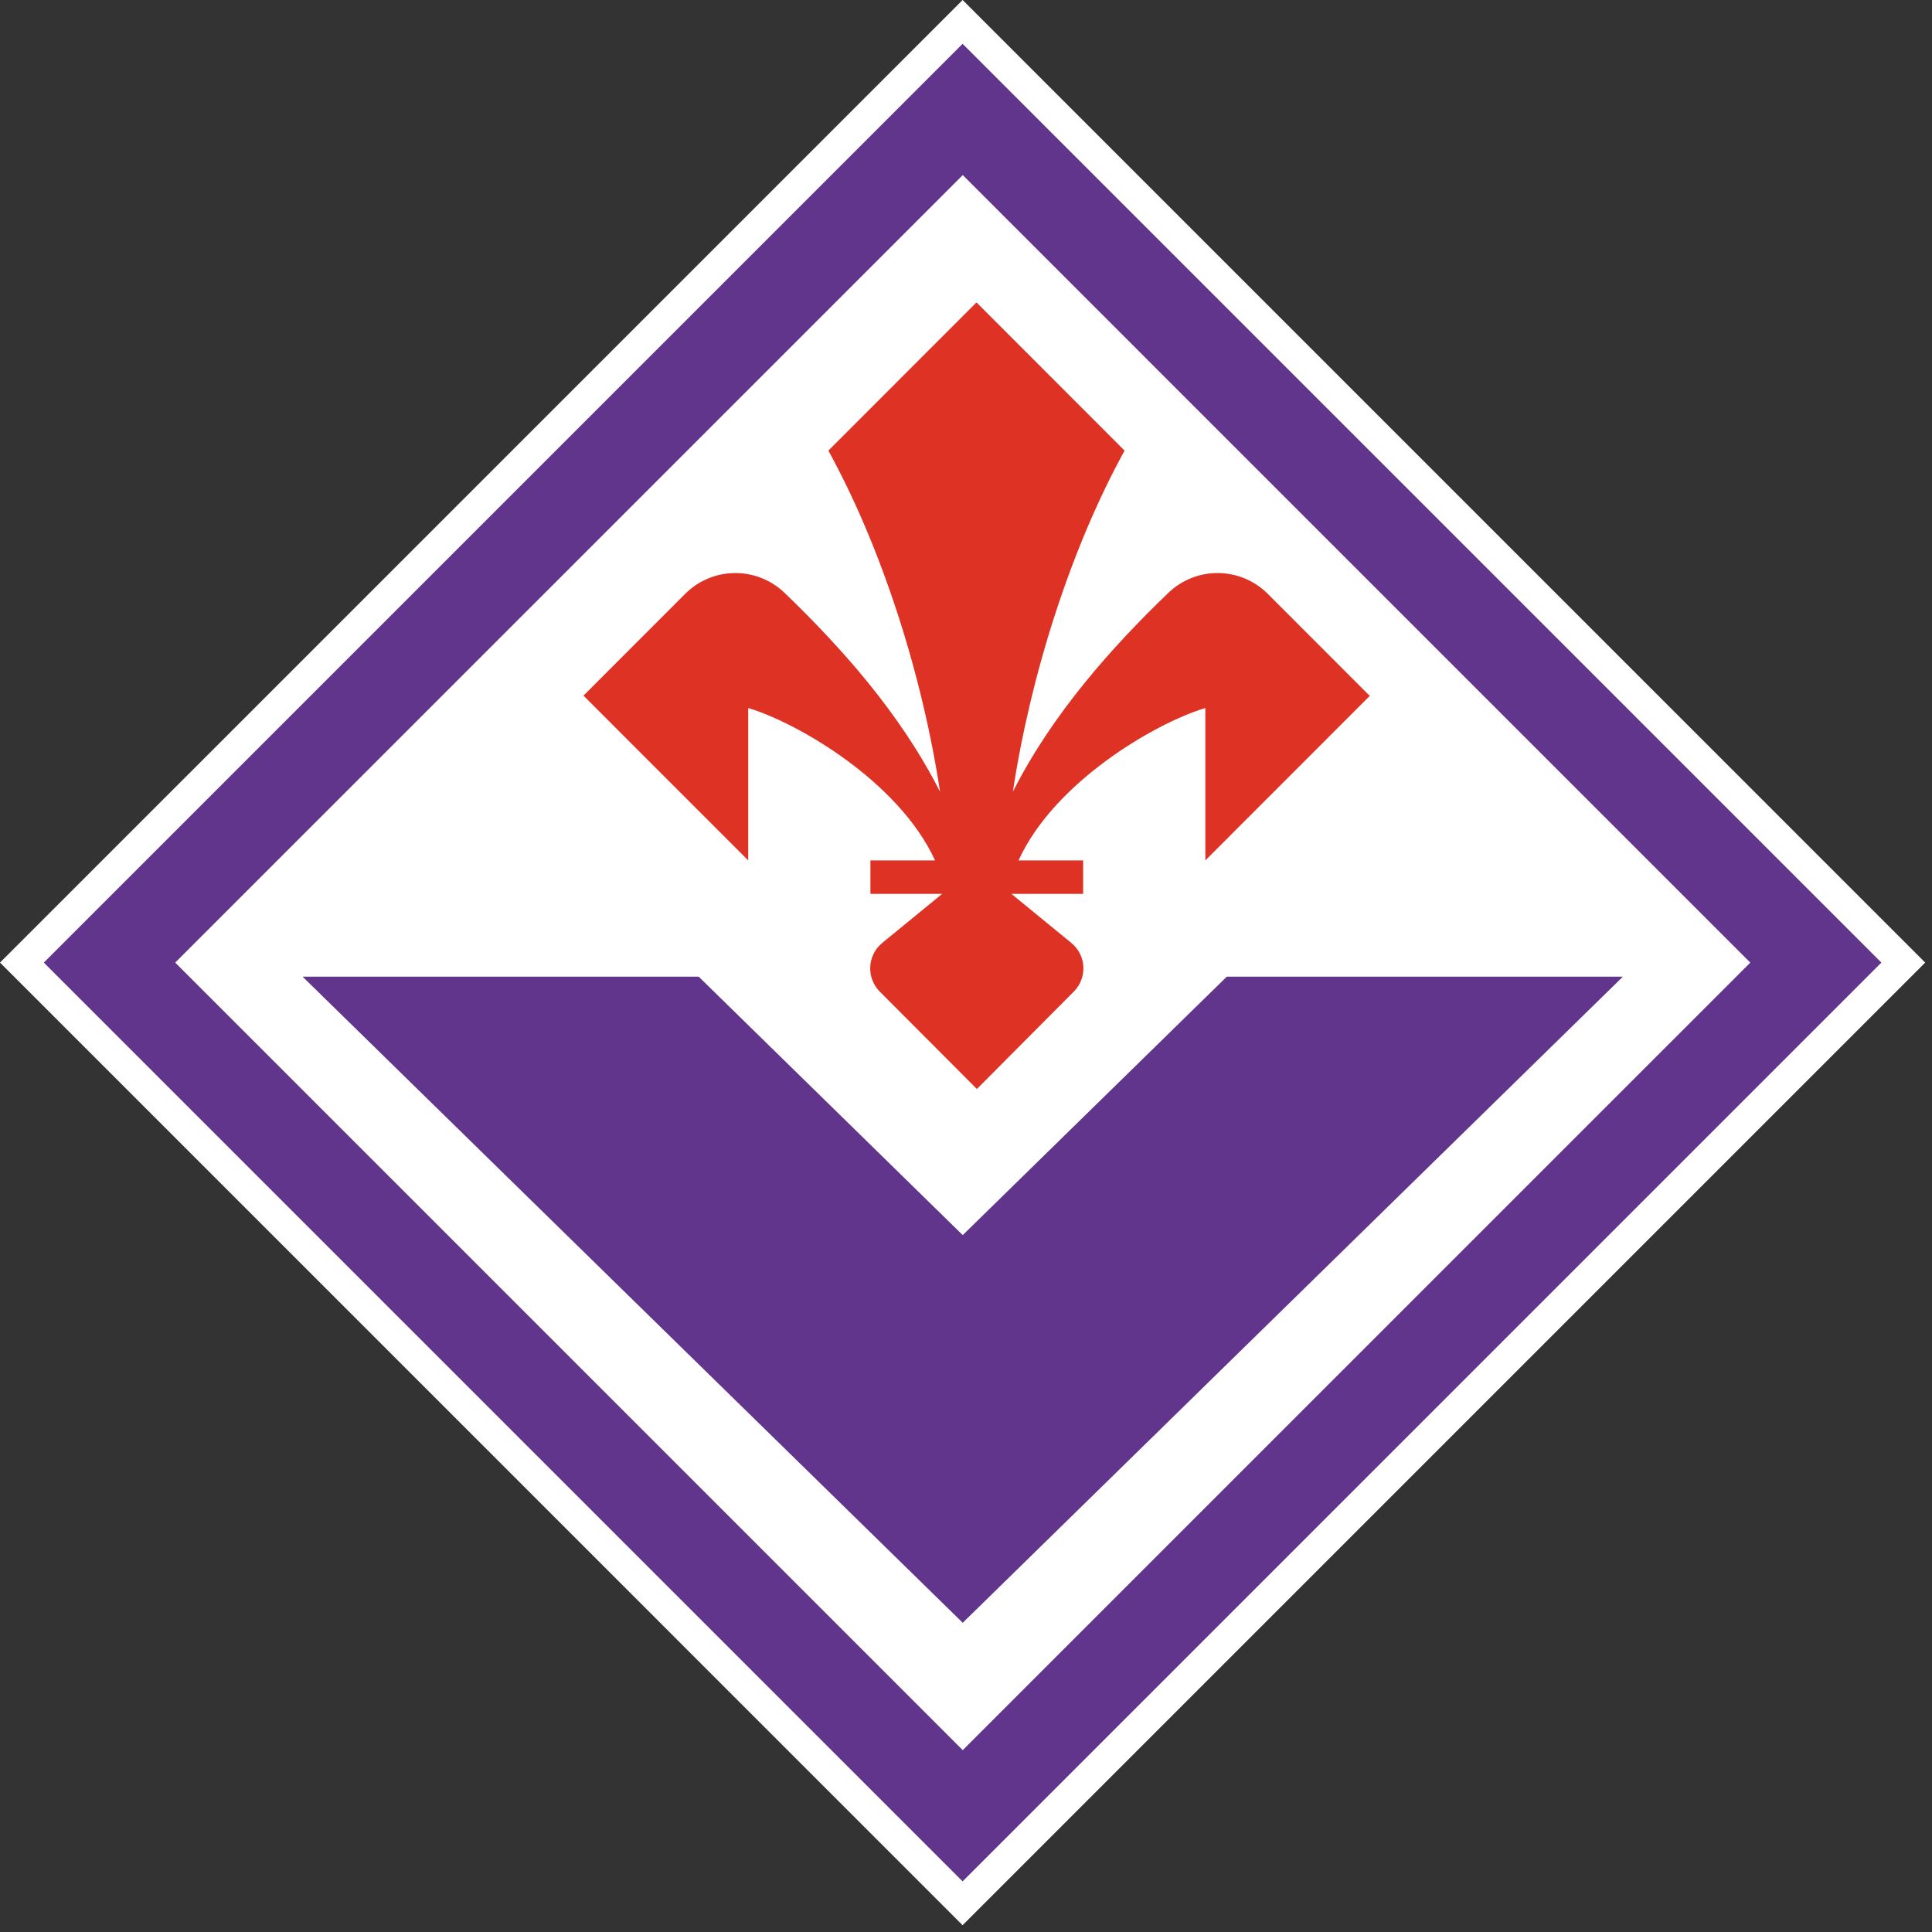
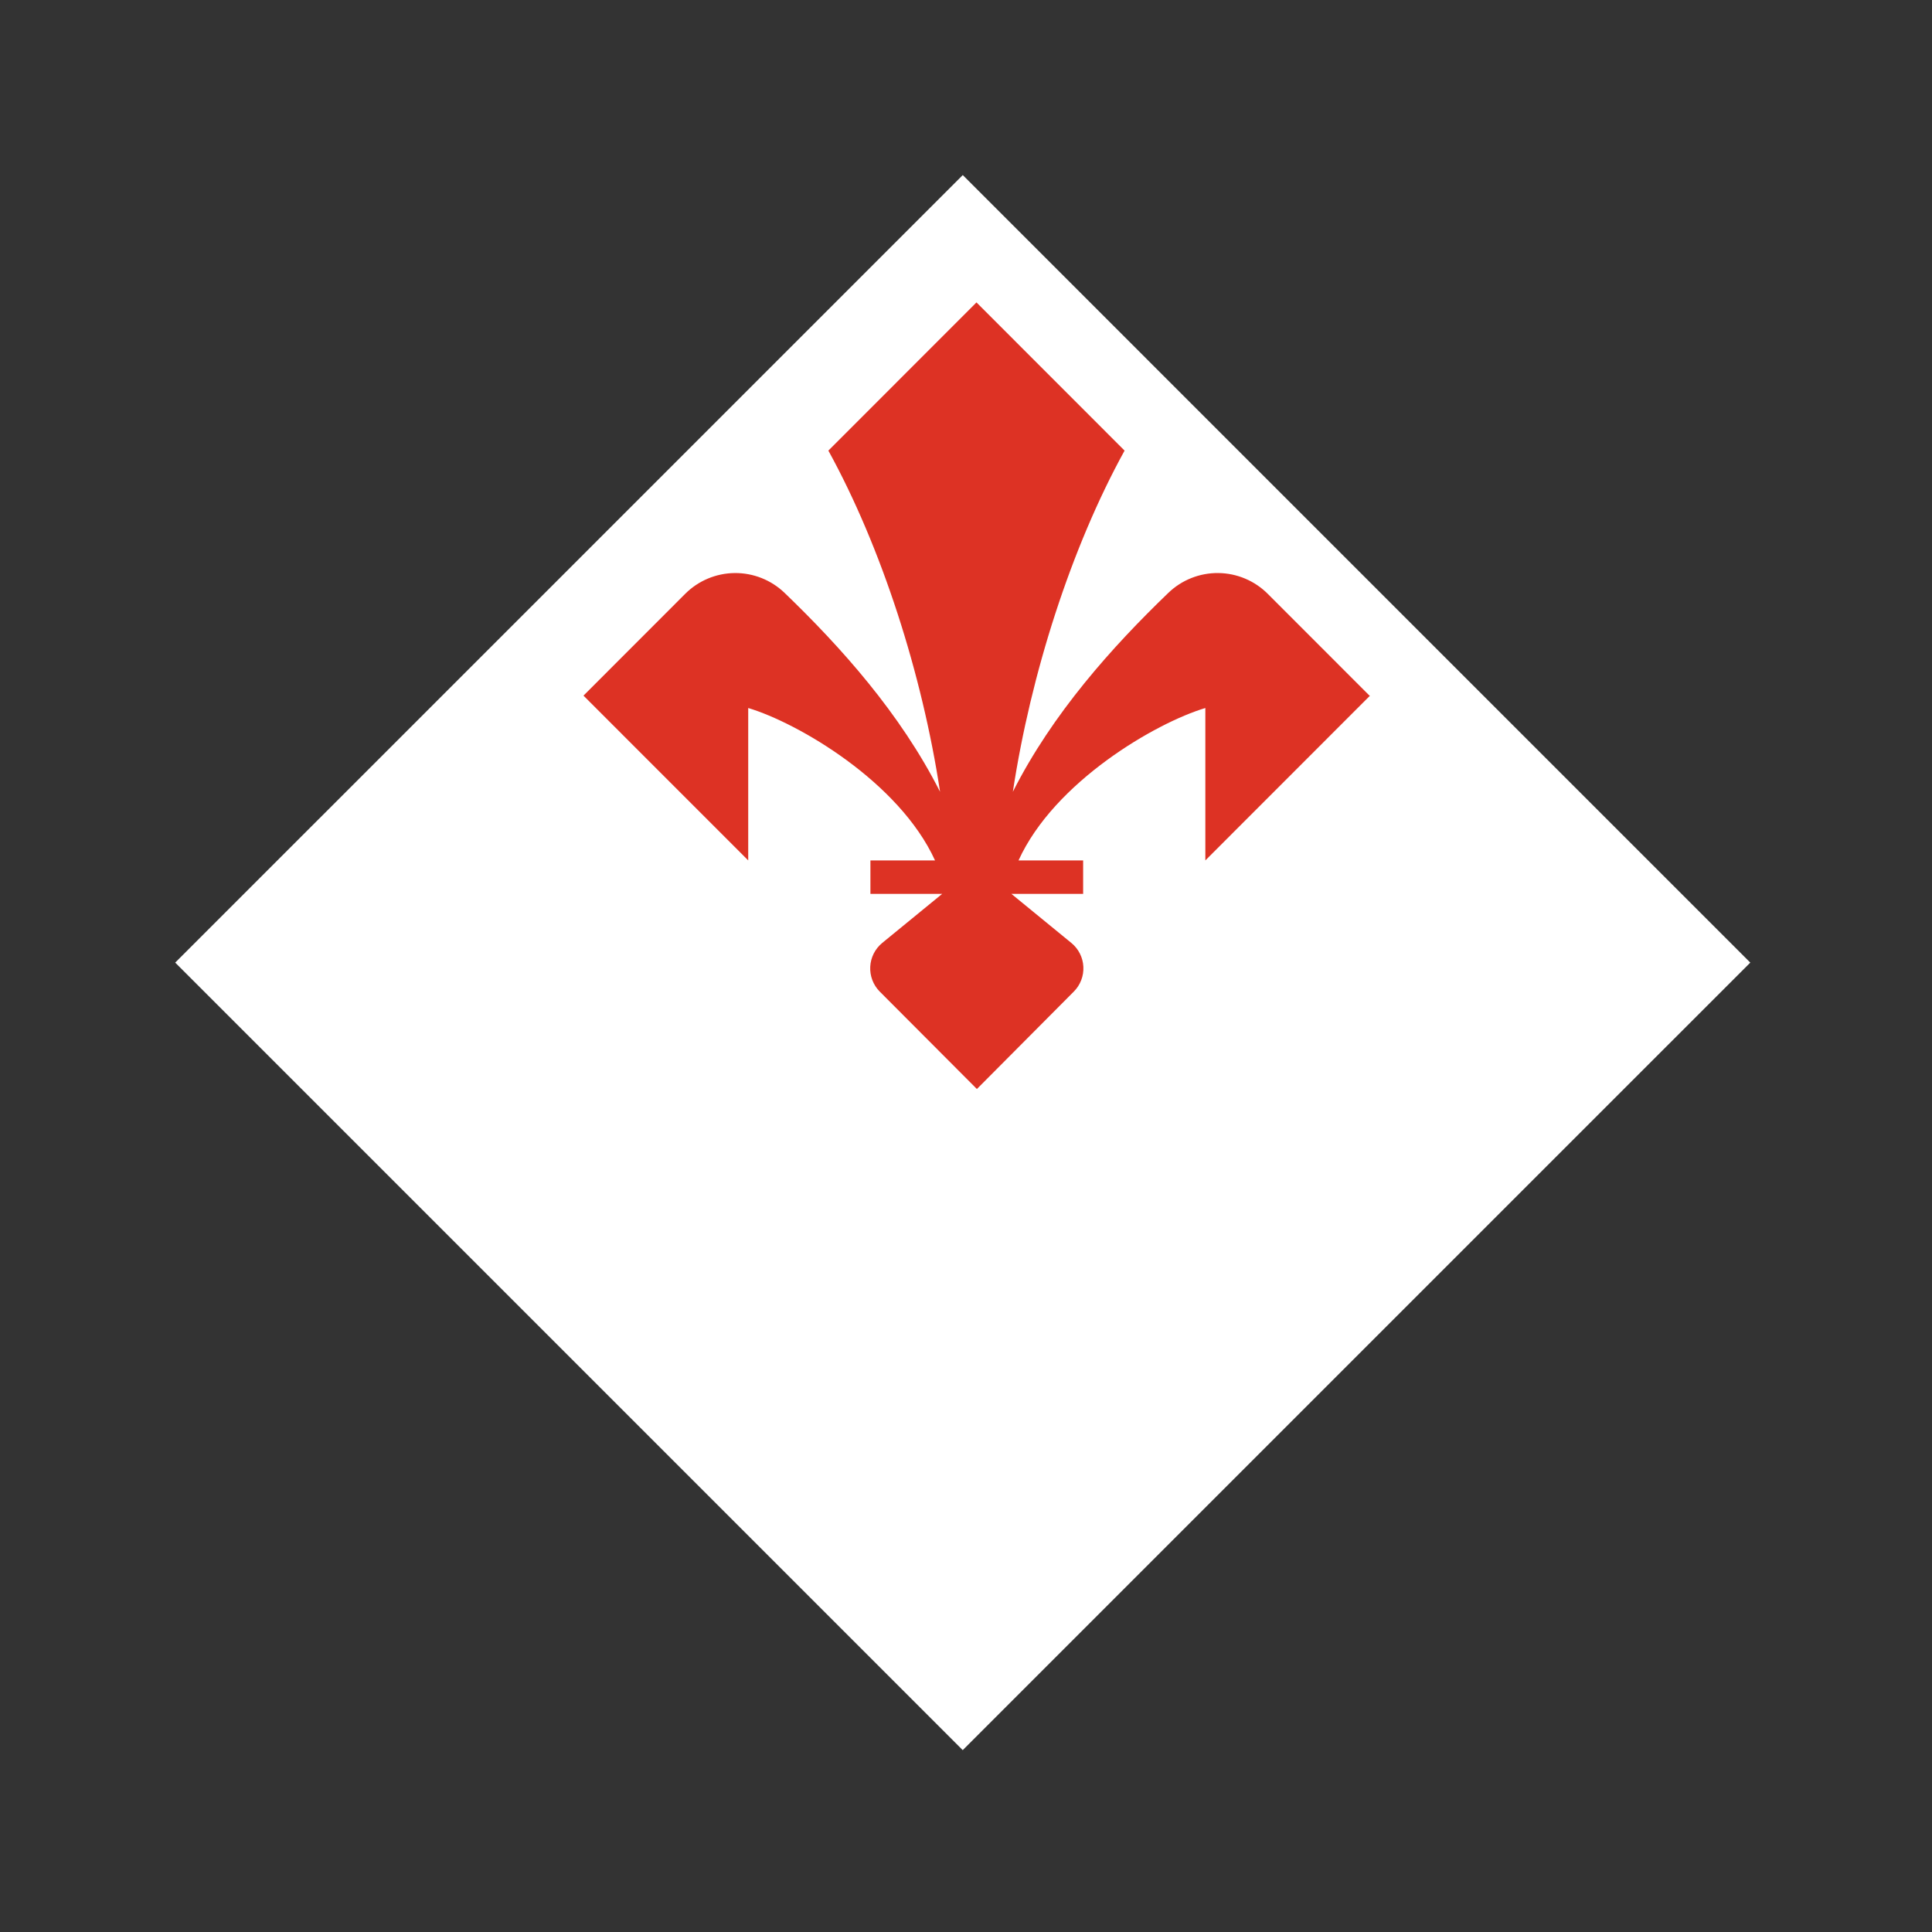
<svg xmlns="http://www.w3.org/2000/svg" width="248" height="248" viewBox="0 0 248 248" fill="none">
  <rect x="0" y="0" width="248" height="248" fill="#333333" stroke="none" />
-   <path d="M0 123.563L123.567 0L247.127 123.563L123.563 247.127L0 123.563Z" fill="white" />
-   <path d="M5.625 123.563L123.563 5.625L241.504 123.563L123.563 241.501L5.625 123.563Z" fill="#61358B" />
  <path d="M22.491 123.564L123.585 22.474L224.675 123.564L123.581 224.654L22.491 123.564Z" fill="white" />
  <path d="M175.79 89.29L162.747 76.24C161.061 74.546 158.776 73.582 156.386 73.558C153.996 73.532 151.692 74.448 149.97 76.106C142.758 83.048 135.092 91.588 130.014 101.638C132.311 86.51 137.497 70.297 144.356 57.842L125.344 38.819L106.333 57.842C113.192 70.322 118.377 86.535 120.671 101.638C115.568 91.562 107.927 83.048 100.715 76.106C98.993 74.449 96.69 73.534 94.301 73.559C91.912 73.584 89.628 74.547 87.942 76.24L74.898 89.294L96.045 110.447V90.884C102.391 92.778 115.406 100.343 120.025 110.447H111.731V114.742H120.941L113.246 121.039C112.792 121.412 112.421 121.876 112.156 122.4C111.891 122.925 111.738 123.499 111.708 124.086C111.677 124.673 111.769 125.26 111.978 125.81C112.187 126.359 112.508 126.859 112.921 127.277L125.398 139.79L137.847 127.277C138.261 126.86 138.584 126.36 138.793 125.81C139.003 125.261 139.096 124.674 139.065 124.086C139.035 123.499 138.882 122.924 138.616 122.399C138.35 121.874 137.978 121.411 137.522 121.039L129.827 114.742H139.037V110.447H130.743C135.337 100.343 148.377 92.778 154.723 90.884V110.447L175.869 89.29H175.79Z" fill="#DD3224" />
-   <path d="M38.838 125.366H89.684L123.581 158.542L157.479 125.366H208.325L123.581 208.307L38.838 125.366Z" fill="#61358B" />
</svg>